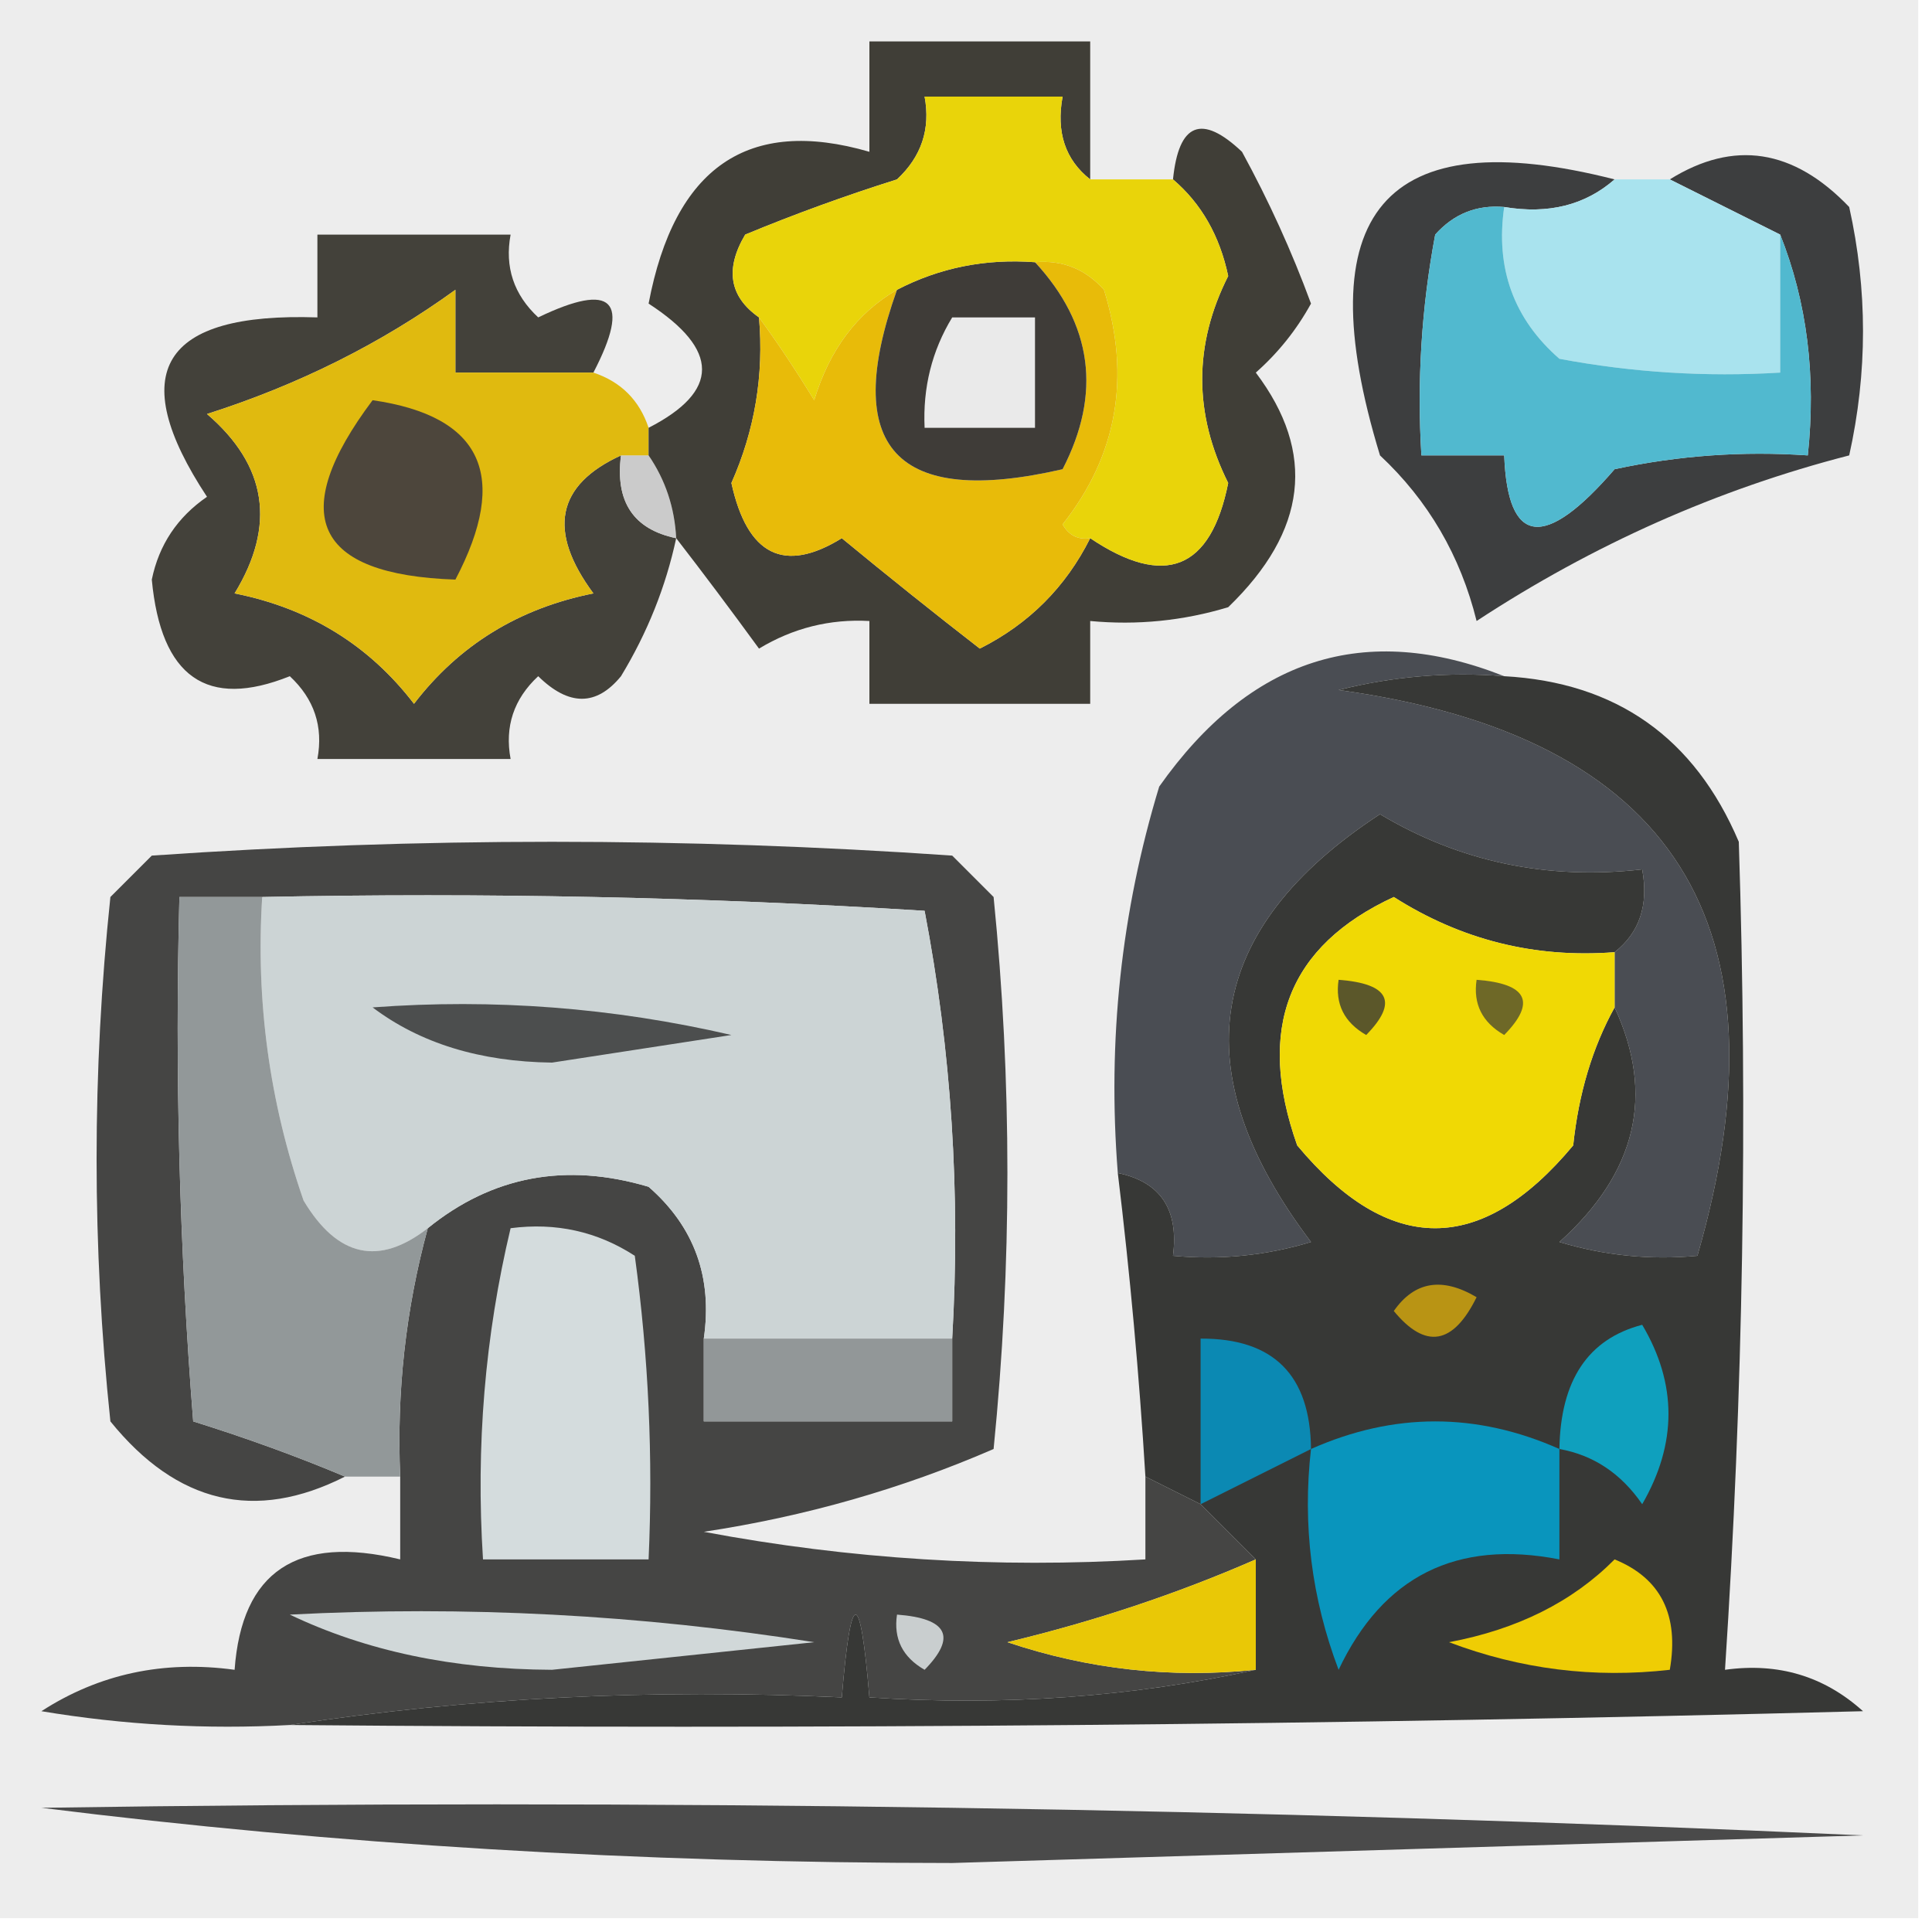
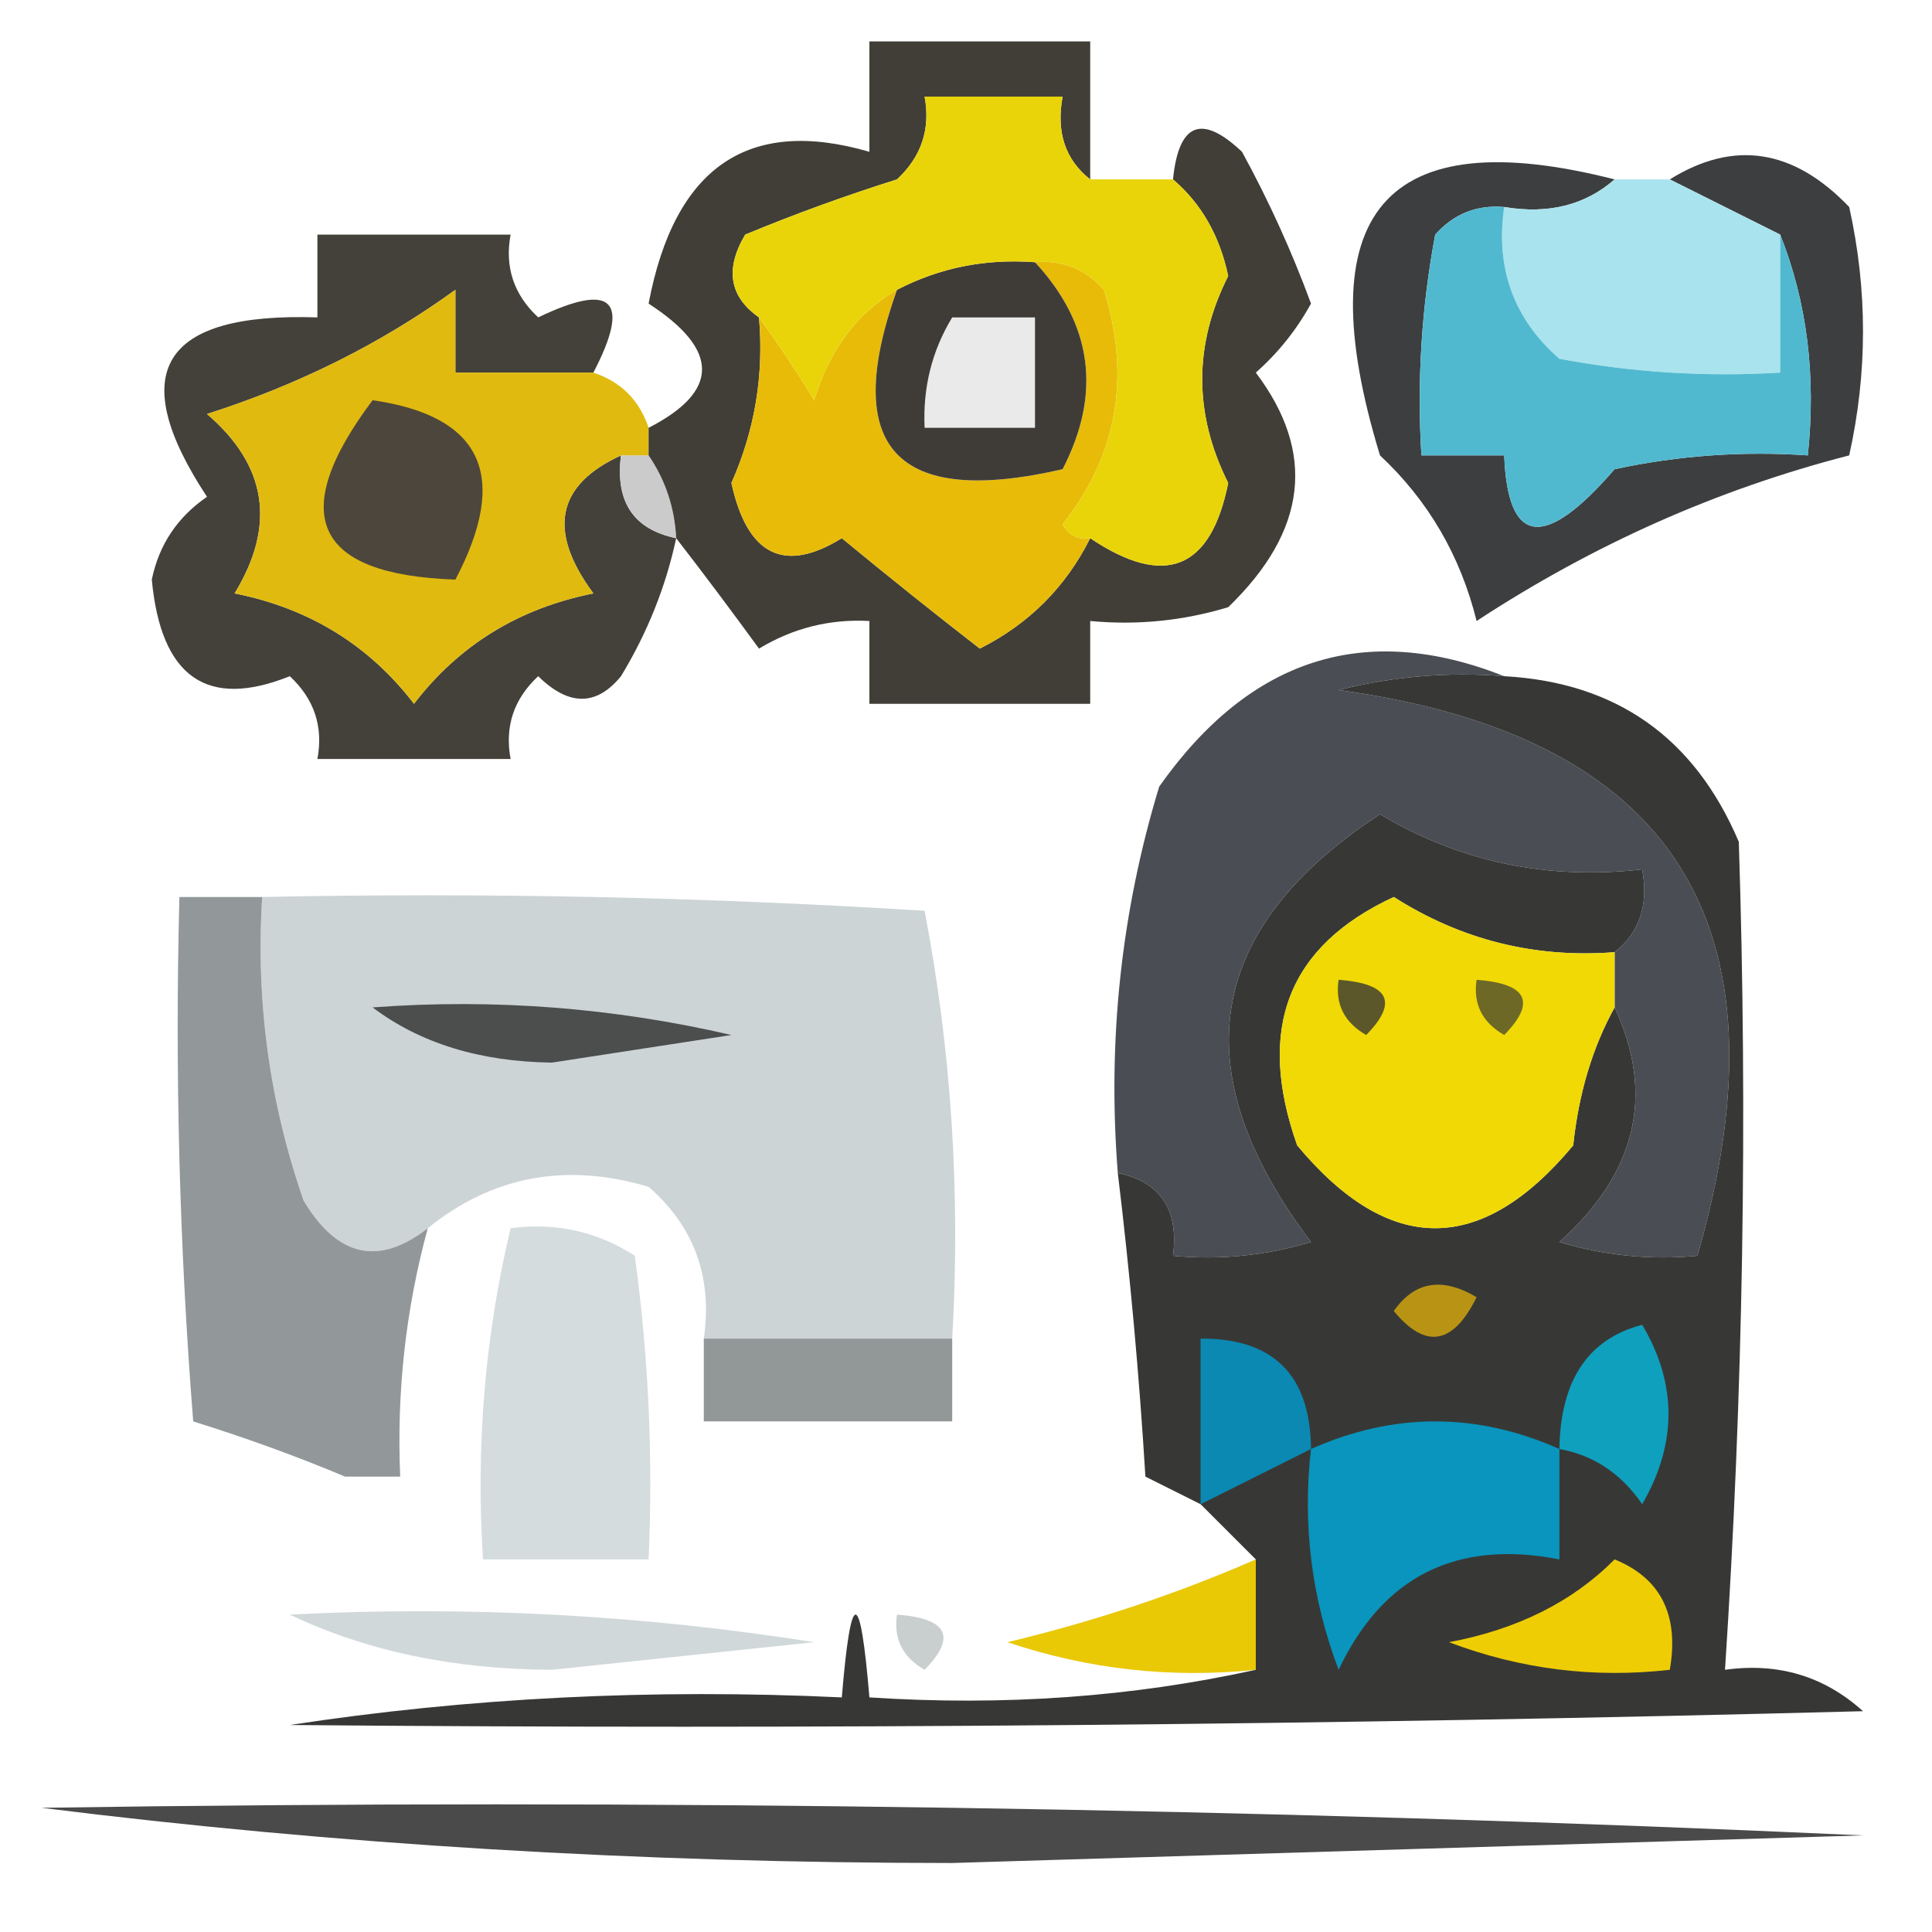
<svg xmlns="http://www.w3.org/2000/svg" width="70px" height="70px" style="shape-rendering:geometricPrecision; text-rendering:geometricPrecision; image-rendering:optimizeQuality; fill-rule:evenodd; clip-rule:evenodd">
  <g>
-     <path style="opacity:1" fill="#ededed" d="M -0.5,-0.5 C 22.833,-0.5 46.167,-0.5 69.5,-0.5C 69.5,22.833 69.5,46.167 69.5,69.5C 46.167,69.5 22.833,69.5 -0.5,69.5C -0.5,46.167 -0.5,22.833 -0.5,-0.5 Z" />
-   </g>
+     </g>
  <g>
    <path style="opacity:1" fill="#3d3e3f" d="M 58.5,6.5 C 57.432,7.434 56.099,7.768 54.5,7.5C 53.504,7.414 52.671,7.748 52,8.5C 51.503,11.146 51.336,13.813 51.5,16.5C 52.5,16.5 53.5,16.5 54.5,16.5C 54.628,19.774 55.961,19.941 58.5,17C 60.81,16.503 63.143,16.337 65.5,16.5C 65.806,13.615 65.473,10.948 64.5,8.5C 63.167,7.833 61.833,7.167 60.5,6.5C 62.817,5.058 64.984,5.392 67,7.5C 67.667,10.5 67.667,13.5 67,16.5C 62.229,17.728 57.729,19.728 53.5,22.5C 52.915,20.135 51.748,18.135 50,16.5C 47.315,7.704 50.148,4.37 58.5,6.5 Z" />
  </g>
  <g>
    <path style="opacity:1" fill="#a9e3ee" d="M 58.5,6.5 C 59.167,6.5 59.833,6.5 60.5,6.5C 61.833,7.167 63.167,7.833 64.5,8.5C 64.5,10.167 64.5,11.833 64.5,13.5C 61.813,13.664 59.146,13.497 56.5,13C 54.845,11.556 54.178,9.722 54.5,7.5C 56.099,7.768 57.432,7.434 58.5,6.5 Z" />
  </g>
  <g>
    <path style="opacity:1" fill="#51b9cf" d="M 54.5,7.5 C 54.178,9.722 54.845,11.556 56.5,13C 59.146,13.497 61.813,13.664 64.5,13.5C 64.5,11.833 64.5,10.167 64.5,8.5C 65.473,10.948 65.806,13.615 65.5,16.5C 63.143,16.337 60.81,16.503 58.5,17C 55.961,19.941 54.628,19.774 54.5,16.5C 53.5,16.5 52.5,16.5 51.5,16.5C 51.336,13.813 51.503,11.146 52,8.5C 52.671,7.748 53.504,7.414 54.5,7.5 Z" />
  </g>
  <g>
    <path style="opacity:1" fill="#43413a" d="M 21.5,13.5 C 19.833,13.5 18.167,13.5 16.5,13.5C 16.5,12.5 16.5,11.5 16.5,10.5C 13.822,12.44 10.822,13.94 7.5,15C 9.673,16.865 10.007,19.031 8.5,21.5C 11.202,22.039 13.369,23.372 15,25.5C 16.631,23.372 18.798,22.039 21.5,21.5C 19.827,19.238 20.16,17.572 22.5,16.5C 22.285,18.179 22.952,19.179 24.5,19.5C 24.123,21.258 23.456,22.925 22.5,24.5C 21.609,25.59 20.609,25.59 19.5,24.5C 18.614,25.325 18.281,26.325 18.5,27.5C 16.167,27.5 13.833,27.5 11.5,27.5C 11.719,26.325 11.386,25.325 10.5,24.5C 7.498,25.704 5.832,24.537 5.5,21C 5.759,19.739 6.426,18.739 7.5,18C 4.518,13.478 5.852,11.311 11.5,11.5C 11.5,10.5 11.5,9.5 11.5,8.5C 13.833,8.5 16.167,8.5 18.5,8.5C 18.281,9.675 18.614,10.675 19.5,11.5C 22.202,10.202 22.869,10.869 21.5,13.5 Z" />
  </g>
  <g>
    <path style="opacity:1" fill="#cbcbcb" d="M 22.5,16.5 C 22.833,16.5 23.167,16.5 23.5,16.5C 24.11,17.391 24.443,18.391 24.5,19.5C 22.952,19.179 22.285,18.179 22.5,16.5 Z" />
  </g>
  <g>
    <path style="opacity:1" fill="#e0ba0f" d="M 21.5,13.5 C 22.5,13.833 23.167,14.5 23.5,15.5C 23.5,15.833 23.5,16.167 23.5,16.5C 23.167,16.5 22.833,16.5 22.5,16.5C 20.16,17.572 19.827,19.238 21.5,21.5C 18.798,22.039 16.631,23.372 15,25.5C 13.369,23.372 11.202,22.039 8.5,21.5C 10.007,19.031 9.673,16.865 7.5,15C 10.822,13.94 13.822,12.44 16.5,10.5C 16.5,11.5 16.5,12.5 16.5,13.5C 18.167,13.5 19.833,13.5 21.5,13.5 Z" />
  </g>
  <g>
    <path style="opacity:1" fill="#4d463c" d="M 13.5,14.5 C 17.474,15.075 18.474,17.242 16.5,21C 11.382,20.824 10.382,18.658 13.5,14.5 Z" />
  </g>
  <g>
    <path style="opacity:1" fill="#403e37" d="M 39.5,6.5 C 38.596,5.791 38.263,4.791 38.5,3.5C 36.833,3.5 35.167,3.5 33.5,3.5C 33.719,4.675 33.386,5.675 32.5,6.5C 30.618,7.093 28.785,7.76 27,8.5C 26.26,9.749 26.427,10.749 27.5,11.5C 27.682,13.591 27.348,15.591 26.5,17.5C 27.076,20.124 28.41,20.791 30.5,19.5C 32.174,20.88 33.84,22.213 35.5,23.5C 37.279,22.606 38.612,21.273 39.5,19.5C 42.203,21.313 43.87,20.647 44.5,17.5C 43.244,14.988 43.244,12.488 44.5,10C 44.192,8.541 43.525,7.374 42.5,6.5C 42.706,4.451 43.539,4.117 45,5.5C 45.97,7.274 46.804,9.107 47.5,11C 46.978,11.95 46.311,12.784 45.5,13.5C 47.694,16.405 47.361,19.238 44.5,22C 42.866,22.494 41.199,22.66 39.5,22.5C 39.5,23.5 39.5,24.5 39.5,25.5C 36.833,25.5 34.167,25.5 31.5,25.5C 31.5,24.5 31.5,23.5 31.5,22.5C 30.07,22.421 28.736,22.754 27.5,23.5C 26.479,22.099 25.479,20.765 24.5,19.5C 24.443,18.391 24.11,17.391 23.5,16.5C 23.5,16.167 23.5,15.833 23.5,15.5C 26.081,14.176 26.081,12.676 23.5,11C 24.438,6.055 27.105,4.222 31.5,5.5C 31.5,4.167 31.5,2.833 31.5,1.5C 34.167,1.5 36.833,1.5 39.5,1.5C 39.5,3.167 39.5,4.833 39.5,6.5 Z" />
  </g>
  <g>
    <path style="opacity:1" fill="#e8bb09" d="M 37.5,9.5 C 38.496,9.414 39.329,9.748 40,10.5C 40.978,13.669 40.478,16.503 38.5,19C 38.728,19.399 39.062,19.565 39.5,19.5C 38.612,21.273 37.279,22.606 35.5,23.5C 33.84,22.213 32.174,20.88 30.5,19.5C 28.41,20.791 27.076,20.124 26.5,17.5C 27.348,15.591 27.682,13.591 27.5,11.5C 28.158,12.398 28.824,13.398 29.5,14.5C 30.057,12.668 31.057,11.335 32.5,10.5C 30.459,16.223 32.459,18.39 38.5,17C 39.917,14.257 39.584,11.757 37.5,9.5 Z" />
  </g>
  <g>
    <path style="opacity:1" fill="#3f3c38" d="M 37.5,9.5 C 39.584,11.757 39.917,14.257 38.5,17C 32.459,18.39 30.459,16.223 32.5,10.5C 34.042,9.699 35.709,9.366 37.5,9.5 Z" />
  </g>
  <g>
    <path style="opacity:1" fill="#eaeaea" d="M 34.5,11.5 C 35.5,11.5 36.5,11.5 37.5,11.5C 37.5,12.833 37.5,14.167 37.5,15.5C 36.167,15.5 34.833,15.5 33.5,15.5C 33.433,14.041 33.766,12.708 34.5,11.5 Z" />
  </g>
  <g>
    <path style="opacity:1" fill="#e9d40a" d="M 39.5,6.5 C 40.5,6.5 41.5,6.5 42.5,6.5C 43.525,7.374 44.192,8.541 44.5,10C 43.244,12.488 43.244,14.988 44.5,17.5C 43.87,20.647 42.203,21.313 39.5,19.5C 39.062,19.565 38.728,19.399 38.5,19C 40.478,16.503 40.978,13.669 40,10.5C 39.329,9.748 38.496,9.414 37.5,9.5C 35.709,9.366 34.042,9.699 32.5,10.5C 31.057,11.335 30.057,12.668 29.5,14.5C 28.824,13.398 28.158,12.398 27.5,11.5C 26.427,10.749 26.26,9.749 27,8.5C 28.785,7.76 30.618,7.093 32.5,6.5C 33.386,5.675 33.719,4.675 33.5,3.5C 35.167,3.5 36.833,3.5 38.5,3.5C 38.263,4.791 38.596,5.791 39.5,6.5 Z" />
  </g>
  <g>
    <path style="opacity:1" fill="#4a4d53" d="M 54.5,24.5 C 52.473,24.338 50.473,24.505 48.5,25C 60.632,26.666 64.965,33.499 61.5,45.5C 59.801,45.66 58.134,45.493 56.5,45C 59.299,42.489 59.965,39.656 58.5,36.5C 58.5,35.833 58.5,35.167 58.5,34.5C 59.404,33.791 59.737,32.791 59.5,31.5C 56.052,31.892 52.886,31.225 50,29.5C 43.657,33.648 42.824,38.814 47.5,45C 45.866,45.493 44.199,45.66 42.5,45.5C 42.715,43.821 42.048,42.821 40.5,42.5C 40.121,37.703 40.621,33.036 42,28.5C 45.29,23.838 49.457,22.505 54.5,24.5 Z" />
  </g>
  <g>
-     <path style="opacity:1" fill="#454544" d="M 41.5,53.5 C 42.167,53.833 42.833,54.167 43.5,54.5C 44.167,55.167 44.833,55.833 45.5,56.5C 42.652,57.745 39.652,58.745 36.5,59.5C 39.428,60.484 42.428,60.817 45.5,60.5C 41.03,61.486 36.363,61.819 31.5,61.5C 31.167,57.5 30.833,57.5 30.5,61.5C 23.646,61.176 16.979,61.509 10.5,62.5C 7.482,62.665 4.482,62.498 1.5,62C 3.594,60.648 5.927,60.148 8.5,60.5C 8.759,56.932 10.759,55.599 14.5,56.5C 14.5,55.5 14.5,54.5 14.5,53.5C 14.368,50.43 14.701,47.43 15.5,44.5C 17.836,42.609 20.502,42.109 23.5,43C 25.155,44.444 25.822,46.278 25.5,48.5C 25.5,49.5 25.5,50.5 25.5,51.5C 28.5,51.5 31.5,51.5 34.5,51.5C 34.5,50.5 34.5,49.5 34.5,48.5C 34.805,43.238 34.471,38.072 33.5,33C 25.507,32.5 17.507,32.334 9.5,32.5C 8.5,32.5 7.5,32.5 6.5,32.5C 6.334,38.842 6.5,45.175 7,51.5C 8.948,52.109 10.782,52.776 12.5,53.5C 9.248,55.147 6.414,54.48 4,51.5C 3.333,45.167 3.333,38.833 4,32.5C 4.5,32 5,31.5 5.5,31C 15.167,30.333 24.833,30.333 34.5,31C 35,31.5 35.5,32 36,32.5C 36.667,39.167 36.667,45.833 36,52.5C 32.675,53.944 29.175,54.944 25.5,55.5C 30.792,56.495 36.125,56.828 41.5,56.5C 41.5,55.5 41.5,54.5 41.5,53.5 Z" />
-   </g>
+     </g>
  <g>
    <path style="opacity:1" fill="#ccd4d5" d="M 9.5,32.5 C 17.507,32.334 25.507,32.5 33.5,33C 34.471,38.072 34.805,43.238 34.5,48.5C 31.5,48.5 28.5,48.5 25.5,48.5C 25.822,46.278 25.155,44.444 23.5,43C 20.502,42.109 17.836,42.609 15.5,44.5C 13.726,45.881 12.226,45.548 11,43.5C 9.763,39.94 9.263,36.273 9.5,32.5 Z" />
  </g>
  <g>
    <path style="opacity:1" fill="#929899" d="M 9.5,32.5 C 9.263,36.273 9.763,39.94 11,43.5C 12.226,45.548 13.726,45.881 15.5,44.5C 14.701,47.43 14.368,50.43 14.5,53.5C 13.833,53.5 13.167,53.5 12.5,53.5C 10.782,52.776 8.948,52.109 7,51.5C 6.5,45.175 6.334,38.842 6.5,32.5C 7.5,32.5 8.5,32.5 9.5,32.5 Z" />
  </g>
  <g>
    <path style="opacity:1" fill="#4c4e4e" d="M 13.5,36.5 C 17.884,36.174 22.217,36.508 26.5,37.5C 24.333,37.833 22.167,38.167 20,38.5C 17.39,38.467 15.223,37.8 13.5,36.5 Z" />
  </g>
  <g>
    <path style="opacity:1" fill="#373836" d="M 54.5,24.5 C 58.562,24.724 61.395,26.724 63,30.5C 63.324,40.503 63.157,50.503 62.5,60.5C 64.429,60.231 66.095,60.731 67.5,62C 48.503,62.5 29.503,62.667 10.5,62.5C 16.979,61.509 23.646,61.176 30.5,61.5C 30.833,57.5 31.167,57.5 31.5,61.5C 36.363,61.819 41.03,61.486 45.5,60.5C 45.5,59.167 45.5,57.833 45.5,56.5C 44.833,55.833 44.167,55.167 43.5,54.5C 42.833,54.167 42.167,53.833 41.5,53.5C 41.276,49.821 40.942,46.154 40.5,42.5C 42.048,42.821 42.715,43.821 42.5,45.5C 44.199,45.66 45.866,45.493 47.5,45C 42.824,38.814 43.657,33.648 50,29.5C 52.886,31.225 56.052,31.892 59.5,31.5C 59.737,32.791 59.404,33.791 58.5,34.5C 55.61,34.722 52.943,34.055 50.5,32.5C 46.669,34.271 45.502,37.271 47,41.5C 50.333,45.5 53.667,45.5 57,41.5C 57.198,39.618 57.698,37.952 58.5,36.5C 59.965,39.656 59.299,42.489 56.5,45C 58.134,45.493 59.801,45.66 61.5,45.5C 64.965,33.499 60.632,26.666 48.5,25C 50.473,24.505 52.473,24.338 54.5,24.5 Z" />
  </g>
  <g>
    <path style="opacity:1" fill="#f0d904" d="M 58.5,34.5 C 58.5,35.167 58.5,35.833 58.5,36.5C 57.698,37.952 57.198,39.618 57,41.5C 53.667,45.5 50.333,45.5 47,41.5C 45.502,37.271 46.669,34.271 50.5,32.5C 52.943,34.055 55.61,34.722 58.5,34.5 Z" />
  </g>
  <g>
    <path style="opacity:1" fill="#6e6827" d="M 53.5,35.5 C 55.337,35.639 55.67,36.306 54.5,37.5C 53.703,37.043 53.369,36.376 53.5,35.5 Z" />
  </g>
  <g>
    <path style="opacity:1" fill="#5b572a" d="M 48.5,35.5 C 50.337,35.639 50.67,36.306 49.5,37.5C 48.703,37.043 48.369,36.376 48.5,35.5 Z" />
  </g>
  <g>
    <path style="opacity:1" fill="#b99414" d="M 50.5,47.5 C 51.251,46.426 52.251,46.26 53.5,47C 52.648,48.728 51.648,48.895 50.5,47.5 Z" />
  </g>
  <g>
    <path style="opacity:1" fill="#929798" d="M 25.5,48.5 C 28.5,48.5 31.5,48.5 34.5,48.5C 34.5,49.5 34.5,50.5 34.5,51.5C 31.5,51.5 28.5,51.5 25.5,51.5C 25.5,50.5 25.5,49.5 25.5,48.5 Z" />
  </g>
  <g>
    <path style="opacity:1" fill="#0b89b3" d="M 47.5,52.5 C 46.167,53.167 44.833,53.833 43.5,54.5C 43.5,52.5 43.5,50.5 43.5,48.5C 46.142,48.488 47.475,49.821 47.5,52.5 Z" />
  </g>
  <g>
    <path style="opacity:1" fill="#0fa0be" d="M 56.5,52.5 C 56.539,50.011 57.539,48.511 59.5,48C 60.769,50.139 60.769,52.305 59.5,54.5C 58.735,53.388 57.735,52.721 56.5,52.5 Z" />
  </g>
  <g>
    <path style="opacity:1" fill="#d4dcdd" d="M 18.5,44.5 C 20.144,44.286 21.644,44.62 23,45.5C 23.499,49.152 23.665,52.818 23.5,56.5C 21.5,56.5 19.5,56.5 17.5,56.5C 17.237,52.4 17.57,48.4 18.5,44.5 Z" />
  </g>
  <g>
    <path style="opacity:1" fill="#0995bd" d="M 56.5,52.5 C 56.5,53.833 56.5,55.167 56.5,56.5C 52.776,55.773 50.109,57.106 48.5,60.5C 47.52,57.913 47.187,55.247 47.5,52.5C 50.5,51.167 53.5,51.167 56.5,52.5 Z" />
  </g>
  <g>
    <path style="opacity:1" fill="#d1d8d9" d="M 10.5,58.5 C 16.868,58.17 23.201,58.504 29.5,59.5C 26.333,59.833 23.167,60.167 20,60.5C 16.424,60.485 13.258,59.818 10.5,58.5 Z" />
  </g>
  <g>
    <path style="opacity:1" fill="#e9c806" d="M 45.5,56.5 C 45.5,57.833 45.5,59.167 45.5,60.5C 42.428,60.817 39.428,60.484 36.5,59.5C 39.652,58.745 42.652,57.745 45.5,56.5 Z" />
  </g>
  <g>
    <path style="opacity:1" fill="#c9cecf" d="M 32.5,58.5 C 34.337,58.639 34.67,59.306 33.5,60.5C 32.703,60.043 32.369,59.376 32.5,58.5 Z" />
  </g>
  <g>
    <path style="opacity:1" fill="#efcd04" d="M 58.5,56.5 C 60.176,57.183 60.843,58.517 60.5,60.5C 57.753,60.813 55.087,60.48 52.5,59.5C 54.975,59.036 56.975,58.036 58.5,56.5 Z" />
  </g>
  <g>
    <path style="opacity:1" fill="#4a4a4a" d="M 1.5,65.5 C 23.51,65.167 45.51,65.5 67.5,66.5C 56.5,66.833 45.5,67.167 34.5,67.5C 23.146,67.499 12.146,66.832 1.5,65.5 Z" />
  </g>
</svg>